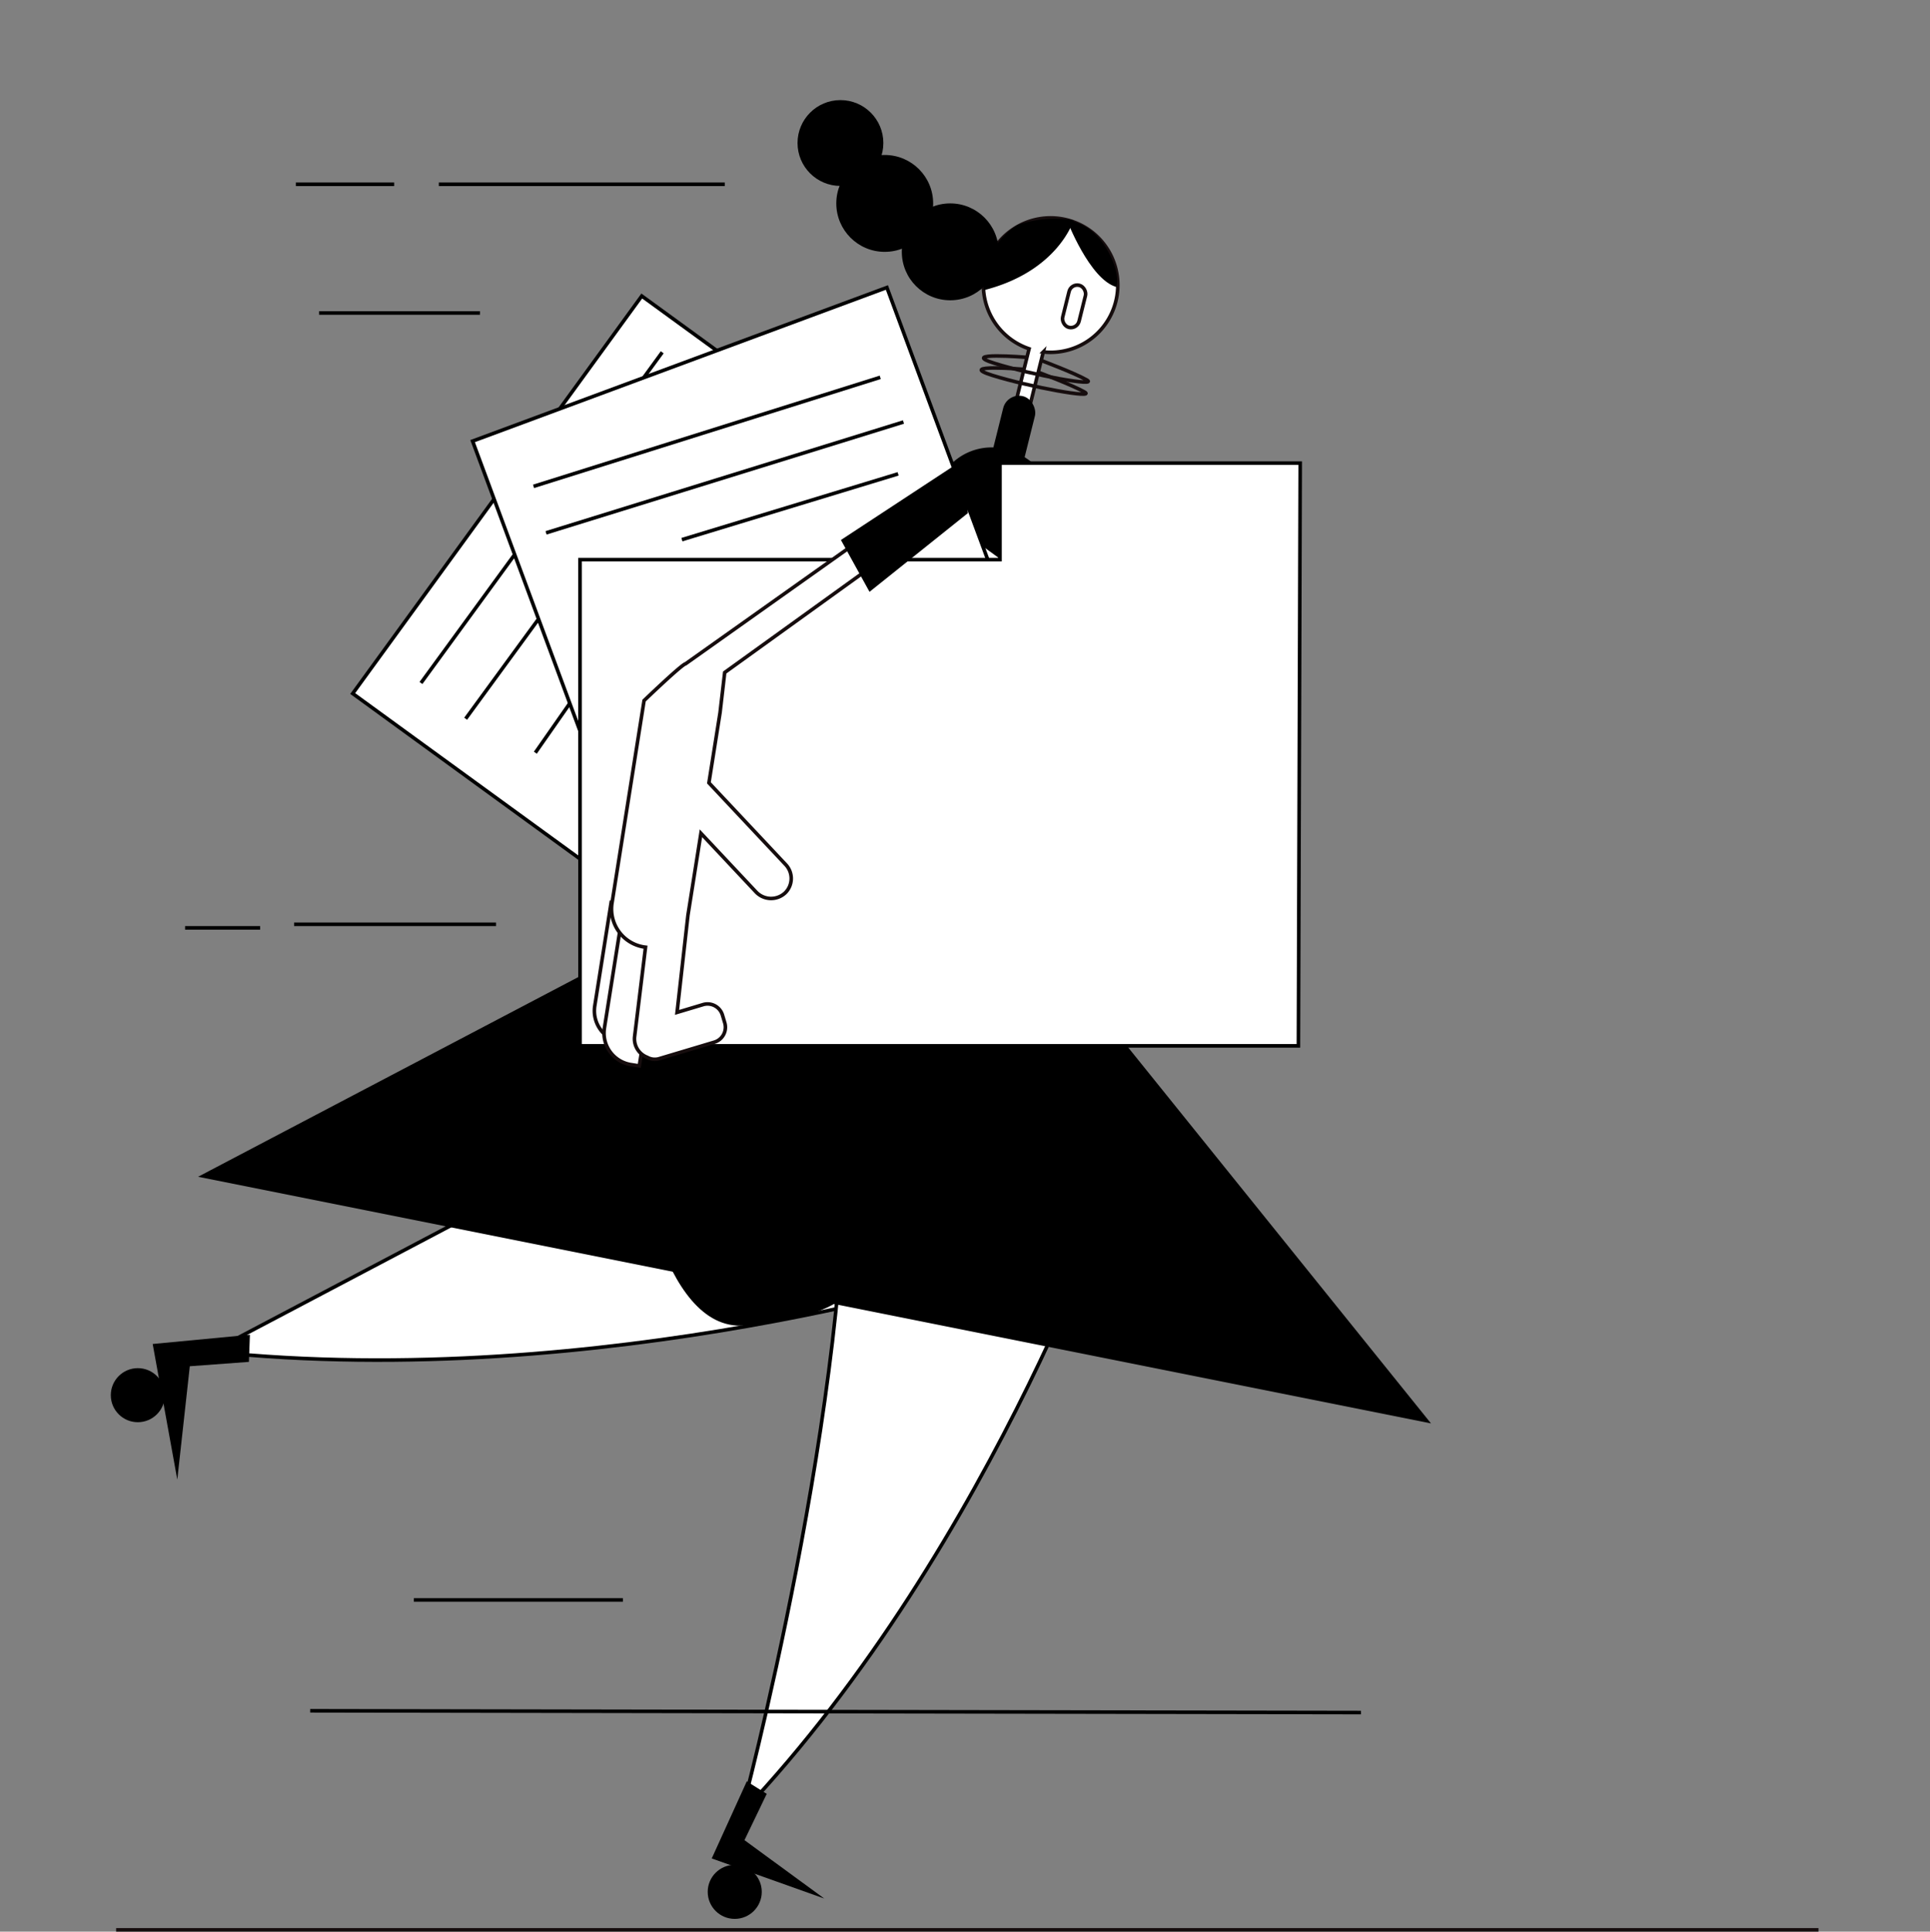
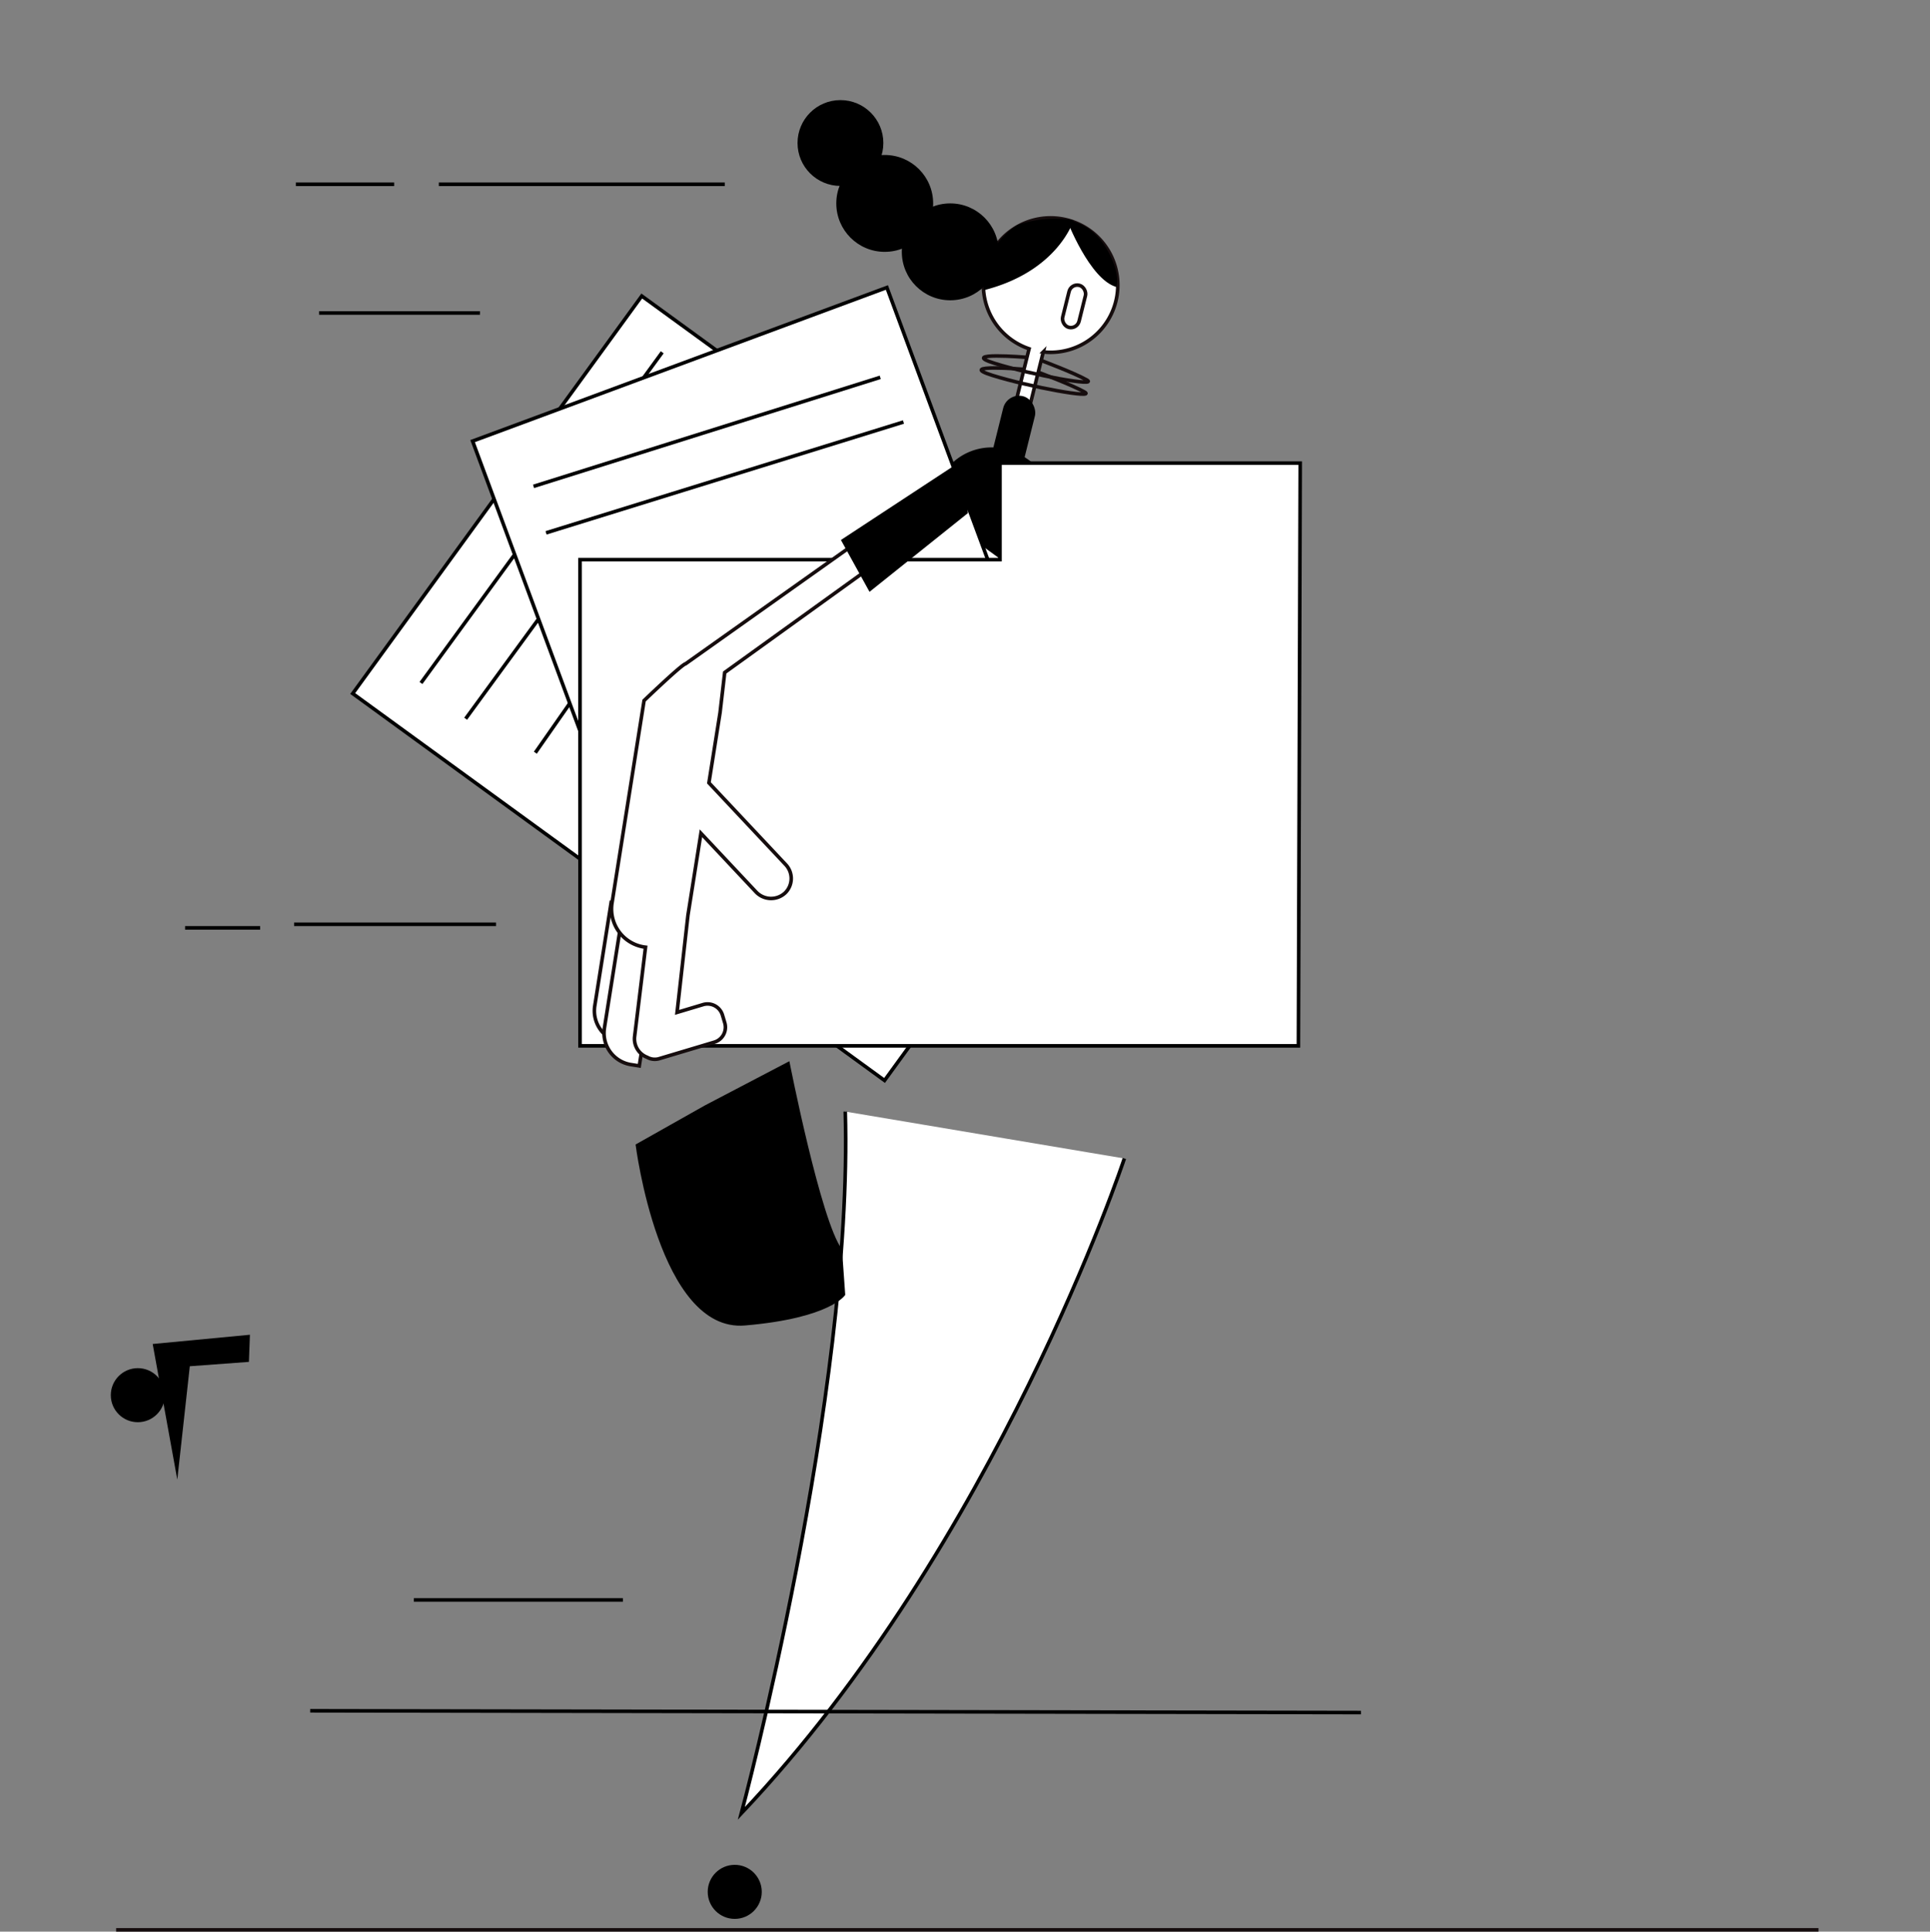
<svg xmlns="http://www.w3.org/2000/svg" width="1080" height="1080.67" viewBox="0 0 1080 1080.67">
  <rect x="0" y="0" width="1080" height="1080.67" fill="#808080" stroke="none" />
  <g id="wordti__7" transform="translate(-2848 -2871)">
    <rect id="Rectángulo_648" data-name="Rectángulo 648" width="1080" height="1080" transform="translate(2848 2871)" fill="rgba(255,255,255,0)" />
    <g id="Capa_1" data-name="Capa 1" transform="translate(2651.17 2642.12)">
      <path id="Trazado_2074" data-name="Trazado 2074" d="M748.23,379.25A37.61,37.61,0,0,0,772.7,424L724.34,618.05l7.89,2,48.41-194.28a37.61,37.61,0,1,0-32.41-46.48Z" fill="#fff" stroke="#160d0e" stroke-miterlimit="10" stroke-width="2" />
      <rect id="Rectángulo_593" data-name="Rectángulo 593" width="18.29" height="205.3" rx="9.145" transform="matrix(-0.97, -0.242, 0.242, -0.97, 728.474, 651.899)" />
      <path id="Trazado_2075" data-name="Trazado 2075" d="M689.87,476.19h69.79v273.4a32.18,32.18,0,0,1-32.18,32.18h0a37.6,37.6,0,0,1-37.6-37.6v-268Z" transform="matrix(-0.97, -0.242, 0.242, -0.97, 1275.97, 1414.51)" />
      <rect id="Rectángulo_594" data-name="Rectángulo 594" width="275" height="368" transform="translate(394.204 616.882) rotate(-53.97)" fill="#fff" stroke="#000" stroke-miterlimit="10" stroke-width="2" />
-       <path id="Trazado_2076" data-name="Trazado 2076" d="M750.49,939.37s-216.37,68.72-435.27,45.7L670.51,797.91" fill="#fff" stroke="#000" stroke-miterlimit="10" stroke-width="2" />
      <path id="Trazado_2077" data-name="Trazado 2077" d="M826,877s-71.49,215.64-214.33,366.38c0,0,62.69-233.15,58.16-392.63" fill="#fff" stroke="#000" stroke-miterlimit="10" stroke-width="2" />
-       <path id="Trazado_2078" data-name="Trazado 2078" d="M614.72,1225.47l11.16,6.99-12.45,25.9,44.64,32.66-62.96-22.43Z" />
      <path id="Trazado_2079" data-name="Trazado 2079" d="M336.68,975.61l-.57,15.18-33.07,2.44-7,63.42-13.77-75.87Z" />
      <path id="Trazado_2080" data-name="Trazado 2080" d="M797.59,352.1s-8.53,28.6-50.26,39.15c0,0-2.81-22.35,18.87-36.5a63.78,63.78,0,0,1,31.39-2.65Z" />
      <circle id="Elipse_754" data-name="Elipse 754" cx="27.1" cy="27.1" r="27.1" transform="translate(701.47 342.67)" />
      <path id="Trazado_2081" data-name="Trazado 2081" d="M793.8,351.85s12.71,33.35,27.73,37.58c0,0,2.86-7.57-5.75-21.89S793.8,351.85,793.8,351.85Z" />
      <path id="Trazado_2082" data-name="Trazado 2082" d="M638.55,822.57S656.16,912.32,668,927.79l1.81,25.52s-8,13-56.1,17.11S552.5,869.17,552.5,869.17l38.83-21.89Z" />
      <rect id="Rectángulo_595" data-name="Rectángulo 595" width="9.45" height="24.24" rx="4.725" transform="matrix(0.97, 0.242, -0.242, 0.97, 796.218, 387.369)" fill="#fff" stroke="#160d0e" stroke-miterlimit="10" stroke-width="2" />
      <path id="Trazado_2083" data-name="Trazado 2083" d="M769.78,435.49s-38.58-3.15-17.57,3.41,58.64,13.29,51.43,9.24-25.53-10.9-25.53-10.9" fill="none" stroke="#160d0e" stroke-miterlimit="10" stroke-width="2" />
      <path id="Trazado_2084" data-name="Trazado 2084" d="M771.06,428.77s-38.58-3.15-17.57,3.41,58.64,13.29,51.43,9.24-25.53-10.9-25.53-10.9" fill="none" stroke="#160d0e" stroke-miterlimit="10" stroke-width="2" />
      <circle id="Elipse_755" data-name="Elipse 755" cx="15.12" cy="15.12" r="15.12" transform="translate(592.86 1272.17)" />
      <circle id="Elipse_756" data-name="Elipse 756" cx="15.12" cy="15.12" r="15.12" transform="translate(258.83 994.3)" />
-       <path id="Trazado_2085" data-name="Trazado 2085" d="M681.4,690.98,307.69,887.22,997.58,1025.2,740.4,705.98Z" />
      <line id="Línea_424" data-name="Línea 424" x2="952.62" transform="translate(261.81 1308.55)" fill="none" stroke="#160d0e" stroke-miterlimit="10" stroke-width="2" />
      <circle id="Elipse_757" data-name="Elipse 757" cx="27.1" cy="27.1" r="27.1" transform="translate(664.81 315.58)" />
      <circle id="Elipse_758" data-name="Elipse 758" cx="24.01" cy="24.01" r="24.01" transform="translate(643.12 284.88)" />
      <line id="Línea_425" data-name="Línea 425" x1="135" y2="185" transform="translate(432.4 425.98)" fill="#fff" stroke="#000" stroke-miterlimit="10" stroke-width="2" />
      <line id="Línea_426" data-name="Línea 426" x1="125" y2="179" transform="translate(496.4 470.98)" fill="#fff" stroke="#000" stroke-miterlimit="10" stroke-width="2" />
      <line id="Línea_427" data-name="Línea 427" x1="128.59" y2="181.45" transform="translate(522.81 497.98)" fill="#fff" stroke="#000" stroke-miterlimit="10" stroke-width="2" />
      <line id="Línea_428" data-name="Línea 428" x1="136" y2="186" transform="translate(457.4 444.98)" fill="#fff" stroke="#000" stroke-miterlimit="10" stroke-width="2" />
      <rect id="Rectángulo_596" data-name="Rectángulo 596" width="247.25" height="324.37" transform="translate(461.293 475.663) rotate(-20.34)" fill="#fff" stroke="#000" stroke-miterlimit="10" stroke-width="2" />
      <path id="Trazado_2086" data-name="Trazado 2086" d="M924.4,487.98l-1,326h-402v-272h235v-54Z" fill="#fff" stroke="#000" stroke-miterlimit="10" stroke-width="2" />
      <path id="Trazado_2087" data-name="Trazado 2087" d="M505.78,762h76.43v4.7a17.87,17.87,0,0,1-17.87,17.87H505.78Z" transform="translate(1392.85 356.95) rotate(99)" fill="#fff" stroke="#160d0e" stroke-miterlimit="10" stroke-width="2" />
      <path id="Trazado_2088" data-name="Trazado 2088" d="M511.18,774.42h76.43v4.7A17.87,17.87,0,0,1,569.74,797H511.18Z" transform="translate(1411.37 365.98) rotate(99)" fill="#fff" stroke="#160d0e" stroke-miterlimit="10" stroke-width="2" />
      <path id="Trazado_2089" data-name="Trazado 2089" d="M565.7,821.15l30.85-9.23a8.7,8.7,0,0,0,5.84-10.85l-1.29-4.31a8.71,8.71,0,0,0-10.84-5.85l-14.56,4.36s6-53.58,6.11-54.48l7.25-45.73,30.81,32.81a11.54,11.54,0,0,0,16.32.56,11.28,11.28,0,0,0,.34-15.8l-43-45.79,6.23-39.27,2.6-22.45L725,516.78a7.74,7.74,0,0,0,.94-11.78h0a7.75,7.75,0,0,0-10-.83L580.5,600.23c-2.2.37-23.26,20.6-23.26,20.6L539.31,734.06a21.52,21.52,0,0,0,17.88,24.62l.87.11-6.11,50a11,11,0,0,0,7,11.57A8.62,8.62,0,0,0,565.7,821.15Z" fill="#fff" stroke="#160d0e" stroke-miterlimit="10" stroke-width="2" />
      <path id="Trazado_2090" data-name="Trazado 2090" d="M737.74,484.81,667.4,530.98l16,29,55-44Z" />
      <line id="Línea_429" data-name="Línea 429" y1="61" x2="194" transform="translate(495.4 439.98)" fill="#fff" stroke="#000" stroke-miterlimit="10" stroke-width="2" />
      <line id="Línea_430" data-name="Línea 430" y1="62" x2="200" transform="translate(502.4 464.98)" fill="#fff" stroke="#000" stroke-miterlimit="10" stroke-width="2" />
-       <line id="Línea_431" data-name="Línea 431" y1="36.81" x2="120.98" transform="translate(578.42 493.98)" fill="#fff" stroke="#000" stroke-miterlimit="10" stroke-width="2" />
      <line id="Línea_432" data-name="Línea 432" x1="588" y1="1" transform="translate(370.4 1185.98)" fill="none" stroke="#000" stroke-miterlimit="10" stroke-width="2" />
      <line id="Línea_433" data-name="Línea 433" x1="117" transform="translate(428.4 1123.98)" fill="none" stroke="#000" stroke-miterlimit="10" stroke-width="2" />
      <line id="Línea_434" data-name="Línea 434" x1="113" transform="translate(361.4 745.98)" fill="none" stroke="#000" stroke-miterlimit="10" stroke-width="2" />
      <line id="Línea_435" data-name="Línea 435" x1="42" transform="translate(300.4 747.98)" fill="none" stroke="#000" stroke-miterlimit="10" stroke-width="2" />
      <line id="Línea_436" data-name="Línea 436" x1="160" transform="translate(442.4 331.98)" fill="none" stroke="#000" stroke-miterlimit="10" stroke-width="2" />
      <line id="Línea_437" data-name="Línea 437" x2="55" transform="translate(362.4 331.98)" fill="none" stroke="#000" stroke-miterlimit="10" stroke-width="2" />
      <line id="Línea_438" data-name="Línea 438" x2="90" transform="translate(375.4 403.98)" fill="none" stroke="#000" stroke-miterlimit="10" stroke-width="2" />
    </g>
  </g>
</svg>